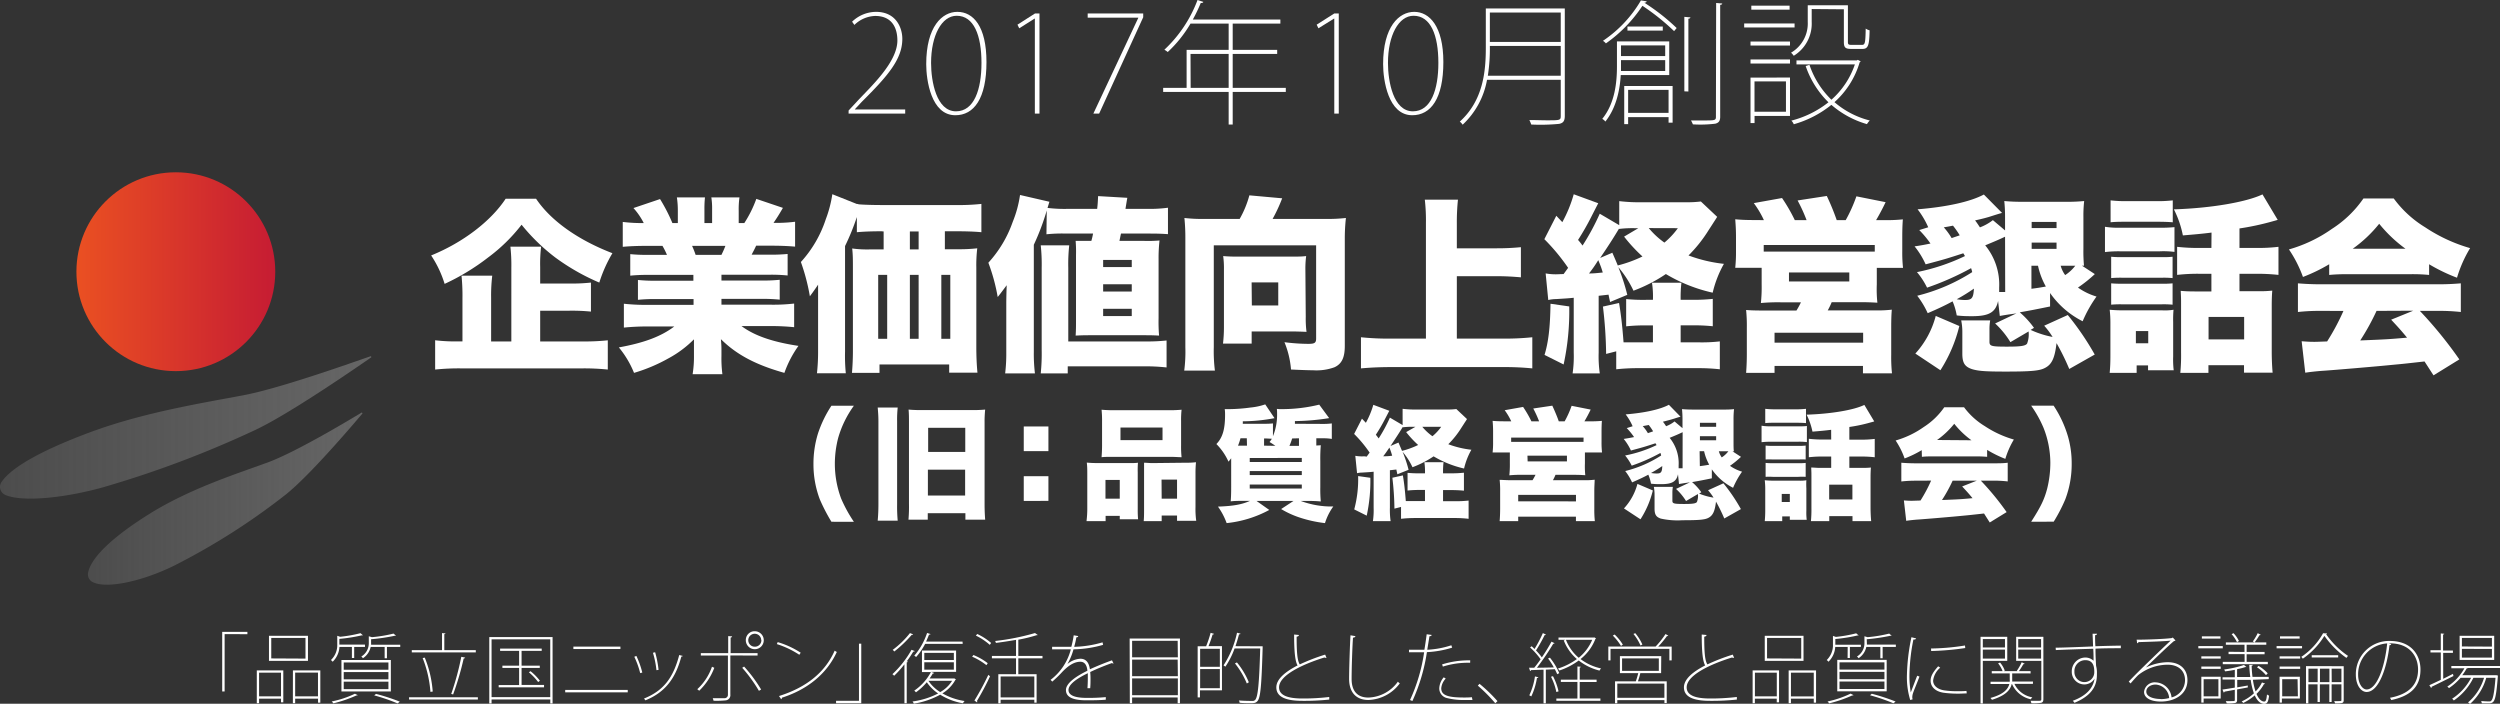
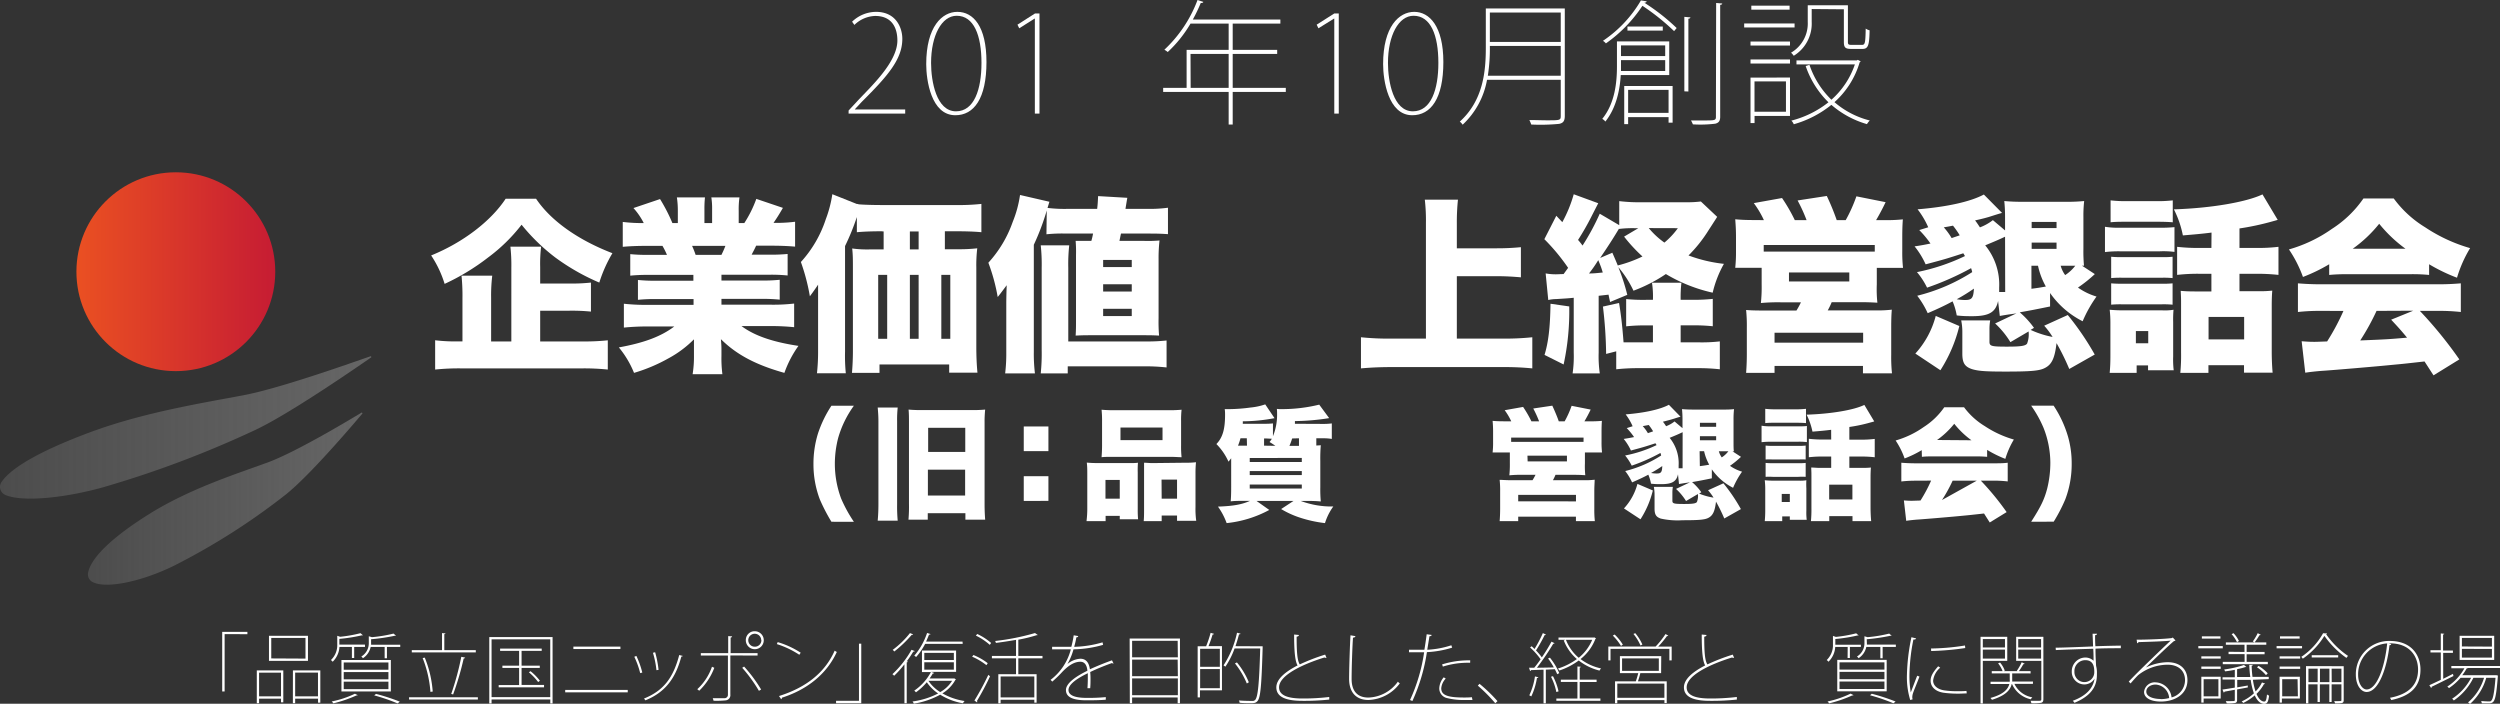
<svg xmlns="http://www.w3.org/2000/svg" xmlns:xlink="http://www.w3.org/1999/xlink" id="レイヤー_1" data-name="レイヤー 1" viewBox="0 0 556.48 156.64">
  <rect x="0" y="0" width="556.48" height="156.64" fill="#333333" stroke="none" />
  <defs>
    <style>.cls-1{fill:url(#名称未設定グラデーション_8);}.cls-2{fill:url(#名称未設定グラデーション_8-2);}.cls-3{fill:url(#名称未設定グラデーション_44);}.cls-4{fill:#fff;}</style>
    <linearGradient id="名称未設定グラデーション_8" y1="95.13" x2="82.66" y2="95.13" gradientUnits="userSpaceOnUse">
      <stop offset="0" stop-color="#666" stop-opacity="0.5" />
      <stop offset="1" stop-color="#666" />
    </linearGradient>
    <linearGradient id="名称未設定グラデーション_8-2" x1="19.54" y1="110.98" x2="80.69" y2="110.98" xlink:href="#名称未設定グラデーション_8" />
    <linearGradient id="名称未設定グラデーション_44" x1="17.01" y1="60.48" x2="61.27" y2="60.48" gradientUnits="userSpaceOnUse">
      <stop offset="0" stop-color="#ea5022" />
      <stop offset="1" stop-color="#c61c33" />
    </linearGradient>
  </defs>
  <title>panel_logo</title>
  <path class="cls-1" d="M82.58,79.28c-.25,0-19.12,6.92-28.2,8.66s-22.33,3.79-34.6,8.38c-9,3.36-17,7.29-19.46,11a1.93,1.93,0,0,0,.81,2.82c3.65,1.67,13.13.75,21.77-1.66a231.81,231.81,0,0,0,34-12.81c8.35-3.94,25.52-16,25.76-16.14" />
  <path class="cls-2" d="M80.56,91.81c-.19.06-14,8.59-21.11,11.18S42,108.88,33,114.55c-6.75,4.24-12.53,9-13.38,12.85a1.94,1.94,0,0,0,.9,2.11c3.1,1.7,11.21-.16,18.12-3.54A149.2,149.2,0,0,0,63.46,110.2c5.92-4.64,17.06-18,17.23-18.17" />
  <circle class="cls-3" cx="39.14" cy="60.48" r="22.13" />
  <path class="cls-4" d="M119.32,44.23c3.26,4.87,9.3,9.17,17,12.13a30.49,30.49,0,0,0-2.92,6.54,48.64,48.64,0,0,1-9.79-5.58,43.19,43.19,0,0,1-7.51-7.3,37.82,37.82,0,0,1-7.46,7.3,49.81,49.81,0,0,1-9.67,5.87,24.05,24.05,0,0,0-3-6.33c7.09-2.88,13.3-7.63,16.59-12.63ZM120.24,76h9.26a48.79,48.79,0,0,0,5.79-.25v6.51A51.34,51.34,0,0,0,129.5,82H102.78a51.7,51.7,0,0,0-5.92.26V75.74a37.27,37.27,0,0,0,5.25.25h.83V66.36a43.76,43.76,0,0,0-.21-5h6.84a37.1,37.1,0,0,0-.25,4.92V76h4.5V59.65a37.41,37.41,0,0,0-.21-4.75h6.84a31.82,31.82,0,0,0-.21,4.54v3.67h6.42a39.66,39.66,0,0,0,4.88-.21v6.46a42.72,42.72,0,0,0-4.79-.2h-6.51Z" />
  <path class="cls-4" d="M144.29,61.19a35.84,35.84,0,0,0-4,.17V56.57a36.33,36.33,0,0,0,4,.16h4.17a17,17,0,0,0-1-2h-3.67c-2,0-3.75.08-5.17.21V49.4a34.29,34.29,0,0,0,4.67.25A14.93,14.93,0,0,0,141,46.31l5.92-2a38.06,38.06,0,0,1,2.75,5.34h1.21V46.94a19.78,19.78,0,0,0-.21-3h6.25a23.73,23.73,0,0,0-.12,2.71v3h1.71v-3a16,16,0,0,0-.17-2.71h6.26a18.61,18.61,0,0,0-.17,3v2.71h1.25a26.07,26.07,0,0,0,2.67-5.38l5.92,2c-.84,1.46-1.34,2.25-2.09,3.34a34.3,34.3,0,0,0,4.8-.25v5.54c-1.42-.13-3.21-.21-5.21-.21h-3.46c-.5,1.09-.63,1.25-1,2h3.92a38.16,38.16,0,0,0,4.09-.16v4.79a36.8,36.8,0,0,0-4.09-.17H160.59v1.3h8.88a39.41,39.41,0,0,0,4.09-.17v4.42a36.35,36.35,0,0,0-4.09-.17h-8.88v1.29h10.84a40.93,40.93,0,0,0,5.34-.25v5.26a51,51,0,0,0-5.3-.25h-6.42c2.84,2.12,6.88,3.54,12.68,4.41A24,24,0,0,0,174.6,83c-6.25-1.75-10.59-4-14.13-7.5.08,1.13.12,1.33.12,2.38v1.33a27.43,27.43,0,0,0,.21,4.09h-6.63a24.14,24.14,0,0,0,.3-4.13V77.87c0-1,0-1.17,0-2.34a24,24,0,0,1-5.63,4.21A37,37,0,0,1,141.13,83a21.37,21.37,0,0,0-3.38-5.67c5.54-1,9.38-2.41,12.34-4.66h-5.84a51.08,51.08,0,0,0-5.38.25V67.61a45.56,45.56,0,0,0,5.34.25h10.17V66.57H146a35,35,0,0,0-4,.17V62.32a36.88,36.88,0,0,0,4,.17h8.34v-1.3Zm16.3-4.46c.42-.87.55-1.16.88-2h-7.42a19.16,19.16,0,0,1,.79,2Z" />
  <path class="cls-4" d="M196.23,51.48c-2.25,0-4.17.08-5.5.21V48.31a51.92,51.92,0,0,1-2.63,6.46V78.28a39.66,39.66,0,0,0,.17,4.8h-6.42a43.91,43.91,0,0,0,.25-4.75V67.45c0-.25,0-1.63,0-4.09-.46.71-1.29,1.88-1.83,2.59a44.87,44.87,0,0,0-2-7.63,26.2,26.2,0,0,0,5.54-9.51,26.62,26.62,0,0,0,1.46-5.58l5.42,2.16a1.38,1.38,0,0,1,.46.09c.79.08,3,.16,5,.16H212.7a47.12,47.12,0,0,0,5.75-.25v6.3c-1.25-.13-3.25-.21-5.5-.21h-2.63v4h3.21a34.29,34.29,0,0,0,4-.21,31.8,31.8,0,0,0-.21,4.26V77.12c0,2.33.09,4.12.25,5.83h-6.29V81.12H195.77V83h-6.13c.13-1.46.21-3.25.21-4.75V59.57c0-1.63,0-2.88-.16-4.26a24.55,24.55,0,0,0,3.87.21h3.13v-4Zm-.75,9.71V75.41h2V61.19Zm9-5.67v-4h-1.95v4Zm0,19.89V61.19h-1.95V75.41Zm7.05,0V61.19h-2V75.41Z" />
  <path class="cls-4" d="M233,46.85a52.87,52.87,0,0,1-2.88,7.63V78.33a36.25,36.25,0,0,0,.25,4.79h-6.63a37.19,37.19,0,0,0,.25-4.75V67.7c0-.25,0-1.67.09-4.21-1.05,1.41-1.71,2.29-2,2.62A41.54,41.54,0,0,0,220,58.48a26.28,26.28,0,0,0,5.42-9.08,25.32,25.32,0,0,0,1.63-6l6.54,1.51-.42,1.37a30.84,30.84,0,0,0,4.59.21h6.46c.13-1.13.13-1.38.21-2.84l6.5.38c-.12.67-.12.67-.41,2.46h4.66a31.2,31.2,0,0,0,4.8-.25v5.88c-1.25-.09-2.42-.13-3.92-.13h-6.54c-.17.79-.17.84-.34,1.63h5.46a31,31,0,0,0,3.46-.09,34,34,0,0,0-.21,4.13V70.82A37.18,37.18,0,0,0,258,74.7c-1.54-.08-2.29-.08-3.42-.08H242.76c-1.12,0-1.66,0-3.33.08.08-1.33.08-2,.08-3.21V56.77a29.88,29.88,0,0,0-.08-3.16c.79,0,1.33,0,3.25,0h.25a16.27,16.27,0,0,0,.38-1.63h-6.38a34.22,34.22,0,0,0-4,.17Zm-1.34,36.27a42.62,42.62,0,0,0,.21-5.25V59.61a39.24,39.24,0,0,0-.21-5H238a38.8,38.8,0,0,0-.21,5V76h17a40.05,40.05,0,0,0,4.88-.21v6a43.05,43.05,0,0,0-5-.25h-17v1.58Zm13.89-23.68h6.37V57.86h-6.37Zm0,5.46h6.37V63.28h-6.37Zm0,5.46h6.37V68.74h-6.37Z" />
-   <path class="cls-4" d="M275.94,48.73a22.11,22.11,0,0,0,2.16-5.25l7.3.66a34.82,34.82,0,0,1-2.13,4.59H295a35.57,35.57,0,0,0,4.59-.21,41.84,41.84,0,0,0-.25,4.54V77c0,2.59-.67,4-2.3,4.75a11.73,11.73,0,0,1-4.75.67c-.88,0-3.21-.08-4.92-.17a20.17,20.17,0,0,0-1.46-6.08,43.13,43.13,0,0,0,5.3.37c1.41,0,1.75-.21,1.75-1.21V54.61H270.18V77.28a34.34,34.34,0,0,0,.25,5.22H263.6a33.06,33.06,0,0,0,.25-5.22V53.11a43.78,43.78,0,0,0-.21-4.59,34.38,34.38,0,0,0,4.54.21Zm14.71,21.76a23,23,0,0,0,.17,3.38c-1.13-.05-2.29-.09-3.21-.09h-9v2.71h-6.38a32.42,32.42,0,0,0,.21-3.54V60a19.77,19.77,0,0,0-.17-3c1,.08,1.75.12,3,.12h12.3c1.33,0,2.17,0,3.17-.12a21.83,21.83,0,0,0-.17,3.12Zm-12-2.5h5.88V62.86H278.6Z" />
  <path class="cls-4" d="M324.28,75.37h10.3a58.47,58.47,0,0,0,6.5-.3V82a62,62,0,0,0-6.38-.29H309.56c-2.12,0-4.46.09-6.62.29V75.07a59.08,59.08,0,0,0,6.62.3h7.84V49.69a40.71,40.71,0,0,0-.25-5.25h7.38a48.39,48.39,0,0,0-.25,5.25v5.58h8.92c1.92,0,3.54-.08,5.34-.25v6.71c-1.84-.16-3.46-.25-5.34-.25h-8.92Z" />
  <path class="cls-4" d="M348.05,61l1-1.38a44.41,44.41,0,0,0-5.29-6.38l2.66-5.21,1.34,1.42a29.38,29.38,0,0,0,2.54-6.21l5.46,2c-.33.63-.33.63-1.5,2.92a57,57,0,0,1-3,5.25,14.27,14.27,0,0,1,1,1.25,52.18,52.18,0,0,0,3.83-7.09l4.34,2.55V44.77a37.27,37.27,0,0,0,5.08.25h9.76a24.32,24.32,0,0,0,3.33-.17l3.63,3.42c-.42.67-.42.67-.75,1.17-.13.21-.5.79-1.13,1.75a30.82,30.82,0,0,1-4.5,5.67,32.35,32.35,0,0,0,7.88,1.87,24.38,24.38,0,0,0-2.5,6.42A35.25,35.25,0,0,1,370.81,61a33.83,33.83,0,0,1-7.21,3.71,23.52,23.52,0,0,0-3.38-5.25,45.06,45.06,0,0,1,2,6.17l-3.83,1.59c-.17-.84-.21-.92-.34-1.63l-2.2.25V78.49a26.82,26.82,0,0,0,.25,4.63h-6.05a26.54,26.54,0,0,0,.25-4.63V66.28c-1.17.12-1.17.12-3.92.29a8.26,8.26,0,0,0-1.75.21l-.58-5.92a12.52,12.52,0,0,0,3.08.17Zm1.25,7.21a56.11,56.11,0,0,1-1.25,12.92L343.8,79c.87-2.88,1.25-6.09,1.33-11.39Zm4.38-7.34c1.16,0,1.75-.08,3.08-.21-.29-1-.46-1.46-1-2.75C355,59.15,354.38,60,353.68,60.9Zm6.71-10c-.92,1.55-2,3.3-4.21,6.55l2.71-1.17c.66,1.5.87,2,1.21,2.84a28.86,28.86,0,0,0,5.5-2,35.4,35.4,0,0,1-4.09-4.42l3.17-1.88h-.87a24.55,24.55,0,0,0-3.42.17Zm7.54,21.56h-1.54a38.47,38.47,0,0,0-4.42.21V66.57a38.11,38.11,0,0,0,4.42.17h1.54a20.43,20.43,0,0,0-.21-3.8h6.55a28.16,28.16,0,0,0-.17,3.8H377a41.47,41.47,0,0,0,4.25-.21v6.09c-1.29-.13-2.75-.21-4.29-.21H374.1V76.2h3.84a35.91,35.91,0,0,0,4.88-.21V82.2a42.28,42.28,0,0,0-5-.25H364.76a44.48,44.48,0,0,0-5,.25v-4l-2.25.58a94.77,94.77,0,0,0-.71-10.54l3.59-.8c.46,2.8.71,5,1,8.76.79,0,1.21,0,2.37,0h4.17ZM367,50.77A18.18,18.18,0,0,0,370.48,54a17.12,17.12,0,0,0,3-3.21Z" />
  <path class="cls-4" d="M392.63,49a21.19,21.19,0,0,0-2.25-3.79l6.29-1.13A38.37,38.37,0,0,1,399.51,49h2.62a35.65,35.65,0,0,0-2-4.38l6.5-1A52.94,52.94,0,0,1,408.84,49h2a33.36,33.36,0,0,0,2.38-5.3l6.5,1.3c-.5,1.08-1.37,2.75-2.12,4h1.67a36.57,36.57,0,0,0,4.29-.17c-.08,1-.13,2.21-.13,4V56a30.44,30.44,0,0,0,.17,3.63h-5.84v3.67a27.62,27.62,0,0,0,.13,4.08c-1.38-.08-2.29-.12-4.34-.12h-5.83a15.61,15.61,0,0,1-.88,1.83h10.42a28.11,28.11,0,0,0,3.84-.16c-.08,1-.13,2-.13,4.08v5.92a35.13,35.13,0,0,0,.17,4.17h-6.46V81.45H395V83h-6.33c.12-1.55.16-2.92.16-4.21V73a34.76,34.76,0,0,0-.16-4c.91.08,2,.12,3.83.12h7.38a18.88,18.88,0,0,0,1-1.83H396.3a41.44,41.44,0,0,0-4.34.16,33.28,33.28,0,0,0,.17-4.12V59.61h-5.88a32.31,32.31,0,0,0,.17-3.54V52.9c0-1.55-.05-2.55-.17-4.09,1.42.13,2.58.17,4.29.17Zm24.68,5.54H392.59V56c.66,0,1.08,0,1.62,0h21.55c.55,0,.92,0,1.55,0ZM395,76.28h19.72V74.07H395Zm3.21-13.63h13.43v-2H398.21Z" />
  <path class="cls-4" d="M445.64,47.39c-.88.25-.88.25-2.21.67-1,.34-2.13.63-3.79,1,.45.59.58.8,1.08,1.55A11,11,0,0,0,443.6,49l2.71,2.29v-3a35,35,0,0,0-.17-3.54c1.46.13,2.54.17,4.21.17H460a38,38,0,0,0,3.92-.17,29.39,29.39,0,0,0-.17,3.59v7a34.43,34.43,0,0,0,.13,3.79l-.46,0,2.87,1.88a30.13,30.13,0,0,1-3.75,3,13.93,13.93,0,0,0,4.13,2,28.37,28.37,0,0,0-3.09,5.5,19.56,19.56,0,0,1-7.25-6.29v3c-3.71.75-3.92.8-6.75,1.3a19.53,19.53,0,0,1,3.17,3.46l-.75.45A20.65,20.65,0,0,0,456.89,75a17.24,17.24,0,0,0-1.87-2.5l5.25-2.38a61.9,61.9,0,0,1,6,8.8l-5.67,3.21a52.43,52.43,0,0,0-2.83-5.75c-.38,3.21-1,4.71-2.54,5.5-1.21.67-3.17.83-8.88.83-4.38,0-6-.12-7.38-.54-1.63-.54-2.17-1.38-2.17-3.46V74.12a13.2,13.2,0,0,0-.25-2.8H443a11,11,0,0,0-.16,2v2.76c0,1,.5,1.08,4,1.08,3,0,4-.17,4.37-.67a5.8,5.8,0,0,0,.34-2.71l-4.05,2.38A19.44,19.44,0,0,0,444.1,72l4.75-2.25c-.79.13-1.5.21-2,.29s-1.09.17-1.71.29L444.76,67c-.54,2.5-2,3.38-5.75,3.38-1,0-2.13,0-3.46-.17a13.57,13.57,0,0,0-.92-3.13c-1.71.92-3.12,1.59-5.54,2.63a19.47,19.47,0,0,0-2.33-3.88A40.79,40.79,0,0,0,439,60.57a7.26,7.26,0,0,0-.25-.88,62.29,62.29,0,0,1-9.8,4.34,16.62,16.62,0,0,0-2.25-3.46A44.94,44.94,0,0,0,437.38,57a6,6,0,0,0-.37-.62c-3.75,1.21-3.84,1.25-8.38,2.46a18,18,0,0,0-2.46-4c1.71-.25,2.29-.38,3.54-.63a22.85,22.85,0,0,0-2.5-3l2-.62a18.86,18.86,0,0,0-2.37-4c6.63-.54,11.8-1.71,14.75-3.29ZM426.34,78.7a19.85,19.85,0,0,0,4.54-8.38l5.25,2.25a32.51,32.51,0,0,1-4.21,9.84Zm8.38-28.47c-1.3.25-1.3.25-2.05.37A14.83,14.83,0,0,1,434.42,53c.8-.29.88-.29,1.8-.62A19.85,19.85,0,0,0,434.72,50.23Zm.83,16.38a11.66,11.66,0,0,0,1.83.17c1.55,0,1.88-.42,2-2.54A39.05,39.05,0,0,1,435.55,66.61Zm10.76-13.92c-1.67.79-2.51,1.12-4.42,1.92A13.74,13.74,0,0,1,445,64c0,.37,0,.54,0,1,.75,0,.84,0,1.34,0Zm5.87,11.59c1.59-.21,1.8-.25,3.21-.5a16.7,16.7,0,0,1-1.75-4.63h-1.46Zm5.59-13.51V49.4h-5.54v1.37Zm-5.54,4.63h5.54V54h-5.54Zm6.46,3.75a6.32,6.32,0,0,0,1,2.08,8.85,8.85,0,0,0,2.25-2.08h-3.25Z" />
  <path class="cls-4" d="M468.55,50.48a18.6,18.6,0,0,0,3.38.21h8.71a30.28,30.28,0,0,0,3.38-.13v5.51a19.73,19.73,0,0,0-3.29-.13h-8.8a25.21,25.21,0,0,0-3.38.17ZM475.6,83h-6c.12-1.3.16-2.38.16-3.92v-7a26,26,0,0,0-.16-3.13c1,.08,1.71.13,3.08.13h8.59a12,12,0,0,0,2.54-.13,24.55,24.55,0,0,0-.08,2.75v7.63a20.43,20.43,0,0,0,.12,3.09h-5.71V81.33H475.6Zm-5.8-38.4a28.53,28.53,0,0,0,3.8.17h6.25a28.27,28.27,0,0,0,3.79-.17v4.88c-1-.08-2-.12-3.79-.12H473.6c-1.67,0-2.67,0-3.8.12Zm.13,12.55a20.56,20.56,0,0,0,2.5.08h8.8a17.48,17.48,0,0,0,2.37-.08v4.75a20,20,0,0,0-2.37-.08h-8.8a22.09,22.09,0,0,0-2.5.08Zm0,5.92a22.46,22.46,0,0,0,2.5.08h8.75a18.6,18.6,0,0,0,2.42-.08v4.75a20.2,20.2,0,0,0-2.5-.08h-8.75a20.85,20.85,0,0,0-2.42.08Zm5.5,13.34h2.75V73.7h-2.75Zm16.84-24.64c-2.33.29-3.42.38-6.38.63a22.21,22.21,0,0,0-2-5.8c8.09-.25,16.05-1.58,19.72-3.33L507,48.94c-.38.12-.38.12-1.29.37a58.53,58.53,0,0,1-7.22,1.54v4.34h3.76a39,39,0,0,0,4.92-.25v6.25a43.9,43.9,0,0,0-4.88-.25h-3.8v3.88h4.3a25.36,25.36,0,0,0,3-.13c-.08.92-.12,2-.12,3.51v10c0,1.75.08,3.5.2,4.76h-6.37V81.29h-7.92V83h-6.26a40.34,40.34,0,0,0,.17-4.51V67.74c0-1.21,0-1.42-.08-3,1,.09,1.79.13,3.08.13h3.75V60.94h-2.79a40.5,40.5,0,0,0-4.84.25V54.94a41.13,41.13,0,0,0,4.88.25h2.75Zm-.66,23.77h7.92v-5h-7.92Z" />
  <path class="cls-4" d="M518.46,58.82a37.66,37.66,0,0,1-5.84,2.83,27.52,27.52,0,0,0-3.12-6.13,31.57,31.57,0,0,0,9.58-4.58,24.59,24.59,0,0,0,7-6.76h6.75a24.43,24.43,0,0,0,7,6.42,35.74,35.74,0,0,0,10,4.63,27.84,27.84,0,0,0-2.92,6.59,38.7,38.7,0,0,1-6.21-3v2.38a37.26,37.26,0,0,0-4-.17H522.38c-1.38,0-2.71.05-3.92.17ZM516.58,69.2a42.75,42.75,0,0,0-5.08.25V63.07c1.46.12,3.17.21,5.08.21h26.18c2,0,3.55-.09,5-.21v6.38a42.09,42.09,0,0,0-5-.25h-4.12A92,92,0,0,1,547.43,80l-5.75,3.55-2-3.09c-4.84.54-4.84.54-7.13.75-2.75.29-14,1.25-15.76,1.34-1.46.12-2.62.25-3.66.41l-.8-7c1.09.08,1.84.13,2.75.13.46,0,.46,0,2.92-.09a50.21,50.21,0,0,0,3.63-6.79Zm18.85-13.84a30.88,30.88,0,0,1-5.84-5.55,29,29,0,0,1-5.88,5.55ZM529,69.2a51.8,51.8,0,0,1-3.63,6.58c6.08-.25,6.08-.25,10.42-.62-1.17-1.42-1.75-2.09-3.54-4l4.92-2Z" />
  <path class="cls-4" d="M185.07,116.14a40.1,40.1,0,0,1-2.59-5,22,22,0,0,1-1.41-7.8,22.82,22.82,0,0,1,1-6.83,26.12,26.12,0,0,1,3-6.2h5a22.93,22.93,0,0,0-3.51,7.21,23.17,23.17,0,0,0-.73,5.71,22.24,22.24,0,0,0,1.39,7.72,31.07,31.07,0,0,0,2.85,5.2Z" />
  <path class="cls-4" d="M199.82,90.71a25.75,25.75,0,0,0-.13,3.07v18.47a35.18,35.18,0,0,0,.13,3.64h-4.45c.1-1.11.16-2.23.16-3.75V93.84c0-1.17-.06-2-.16-3.13Zm2.51,3.59c0-1.22,0-2.28-.09-3.13a30.52,30.52,0,0,0,3.16.11h10.71a29.57,29.57,0,0,0,3.18-.11,25.83,25.83,0,0,0-.13,2.91v18.17c0,1.25.05,2.36.13,3.42h-4.4v-1.44h-8.38v1.44h-4.29a33.48,33.48,0,0,0,.11-3.56Zm4.21,16h8.29v-5.76h-8.29Zm.06-9.71h8.26V95.23H206.6Z" />
  <path class="cls-4" d="M233.37,100.42h-5.49V94.93h5.49Zm-5.49,11.09V106h5.49v5.49Z" />
  <path class="cls-4" d="M241.85,116a22.18,22.18,0,0,0,.17-3.1v-7.4c0-.92,0-1.71-.11-2.53.87.08,1.6.11,2.77.11h6.75c.73,0,1.3,0,1.87-.08a21.34,21.34,0,0,0-.05,2.17v8.19a22.21,22.21,0,0,0,.08,2.23h-4.08v-.76H246.1V116Zm3.46-22.3a23.22,23.22,0,0,0-.11-2.5,30,30,0,0,0,3.1.11h11.58a29.55,29.55,0,0,0,3.13-.11,21,21,0,0,0-.11,2.5v5.44a22.58,22.58,0,0,0,.11,2.63c-.76,0-1.28-.08-2.77-.08h-12.3c-1.46,0-2,0-2.74.08.05-.68.11-1.57.11-2.63Zm3.94,13.13h-3.18V111h3.18Zm.16-11.66v2.8h9.36v-2.8ZM263.69,103a19.66,19.66,0,0,0,2.53-.11,23.42,23.42,0,0,0-.11,2.56v7.39a18.72,18.72,0,0,0,.16,3.08H262v-1.17h-3.42V116h-4c.06-.66.08-1.28.08-2.23v-8.65c0-1.25,0-1.5,0-2.12.57,0,1.11.08,1.88.08Zm-5.11,8H262v-4.24h-3.45Z" />
  <path class="cls-4" d="M294.45,94.36a14.54,14.54,0,0,0,2-.11V97.7a10.82,10.82,0,0,0-1.93-.14H293v1.61l1-.06a33.92,33.92,0,0,0-.11,3.48v5.88a27.82,27.82,0,0,0,.11,3.15,27.16,27.16,0,0,0-2.91-.11h-1.55a19.57,19.57,0,0,0,7.24,1.23,12.73,12.73,0,0,0-1.85,3.7A28.24,28.24,0,0,1,289,115.1a20.45,20.45,0,0,1-3.83-1.79l2.75-1.8h-8.22l2.83,2a25.32,25.32,0,0,1-9.49,2.93,15,15,0,0,0-1.93-3.67c3.43-.13,5.3-.46,7.13-1.28h-1.36c-1.25,0-2.1,0-2.94.11.08-.89.11-1.77.11-3.32V102c-.16.22-.3.41-.6.76a13.31,13.31,0,0,0-2.69-3.92c1.39-1.44,1.93-3.29,1.93-6.52,0-.25,0-.84-.08-1.25.35,0,.76,0,1,0a37.72,37.72,0,0,0,4.76-.36,14,14,0,0,0,3.26-.7l2.07,3.07a39,39,0,0,1-7.07.7,2.87,2.87,0,0,1,0,.55h4.9a17.41,17.41,0,0,0,1.82-.08V97.1a12.64,12.64,0,0,0,.92-4.95c0-.38,0-.65-.05-1.14a5.34,5.34,0,0,0,.92.06,35.14,35.14,0,0,0,8.51-1l2.21,3a50.91,50.91,0,0,1-7.62.66c0,.3,0,.41,0,.6Zm-16.92,3.2h-1.41a12.63,12.63,0,0,1-.55,1.64h2Zm.65,5.28h11.59v-.9H278.18Zm0,2.91h11.59v-.9H278.18Zm0,3h11.59v-.89H278.18Zm5.71-9.51c-.46-.33-.68-.47-1.3-.85a6.9,6.9,0,0,0,.52-.73c-.33,0-1-.06-1.44-.06h-.3V99.2Zm3.73-1.64a13.36,13.36,0,0,1-.6,1.64h2.12V97.56Z" />
-   <path class="cls-4" d="M304.22,101.64c.35-.49.43-.6.65-.89a28.19,28.19,0,0,0-3.45-4.16l1.74-3.4.87.92a19.38,19.38,0,0,0,1.66-4l3.56,1.33c-.22.41-.22.41-1,1.91a36.45,36.45,0,0,1-2,3.42c.27.33.27.33.63.82a34,34,0,0,0,2.5-4.63l2.83,1.66V91a24.58,24.58,0,0,0,3.31.16H322a16.59,16.59,0,0,0,2.17-.11l2.37,2.23c-.27.44-.27.44-.49.76-.08.14-.33.52-.74,1.15a20,20,0,0,1-2.93,3.69,21.14,21.14,0,0,0,5.14,1.23,15.55,15.55,0,0,0-1.63,4.18,23.28,23.28,0,0,1-6.78-2.71,22.33,22.33,0,0,1-4.7,2.42,15,15,0,0,0-2.2-3.43,29.59,29.59,0,0,1,1.33,4l-2.5,1c-.11-.55-.14-.6-.22-1.06l-1.44.16V113a18.21,18.21,0,0,0,.16,3h-3.94a16.9,16.9,0,0,0,.16-3v-8c-.76.08-.76.08-2.55.19a5.17,5.17,0,0,0-1.14.14l-.39-3.87a8.35,8.35,0,0,0,2,.11Zm.81,4.71a36.42,36.42,0,0,1-.81,8.43l-2.78-1.39a25.78,25.78,0,0,0,.87-7.42Zm2.86-4.79c.76,0,1.14,0,2-.13-.19-.63-.3-1-.62-1.8C308.73,100.42,308.35,101,307.89,101.56ZM312.27,95c-.6,1-1.34,2.15-2.75,4.27l1.77-.76c.43,1,.57,1.33.79,1.85a18.84,18.84,0,0,0,3.59-1.31A22.7,22.7,0,0,1,313,96.18L315.07,95h-.57a16.79,16.79,0,0,0-2.23.11Zm4.92,14.06h-1a25.34,25.34,0,0,0-2.88.13v-3.94a26.06,26.06,0,0,0,2.88.11h1a13.34,13.34,0,0,0-.14-2.48h4.27a19.18,19.18,0,0,0-.11,2.48h1.88a26.37,26.37,0,0,0,2.77-.14v4c-.84-.08-1.79-.13-2.8-.13h-1.85v2.47h2.5a23.47,23.47,0,0,0,3.19-.14v4.06a26.28,26.28,0,0,0-3.24-.17h-8.54a27.59,27.59,0,0,0-3.26.17v-2.64l-1.47.38a63.5,63.5,0,0,0-.46-6.88l2.34-.52c.3,1.82.46,3.27.65,5.71.52,0,.79,0,1.55,0h2.72ZM316.59,95a11.74,11.74,0,0,0,2.26,2.1A10.85,10.85,0,0,0,320.8,95Z" />
  <path class="cls-4" d="M336.39,93.78a13.55,13.55,0,0,0-1.46-2.47l4.1-.73a25.62,25.62,0,0,1,1.85,3.2h1.71a24.08,24.08,0,0,0-1.3-2.85l4.24-.63c.54,1.15,1.14,2.59,1.44,3.48h1.31a21.69,21.69,0,0,0,1.55-3.45l4.24.84c-.33.71-.9,1.8-1.39,2.61h1.09a25.51,25.51,0,0,0,2.8-.1c-.05.62-.08,1.44-.08,2.58v2.09a19.62,19.62,0,0,0,.11,2.37h-3.81v2.39a19.27,19.27,0,0,0,.08,2.67c-.9-.06-1.49-.09-2.83-.09h-3.8a10.37,10.37,0,0,1-.57,1.2h6.79a17.59,17.59,0,0,0,2.5-.11c0,.63-.08,1.31-.08,2.67v3.86A22.54,22.54,0,0,0,355,116h-4.21V115H337.94v1h-4.13c.08-1,.11-1.9.11-2.75v-3.8a22.11,22.11,0,0,0-.11-2.64c.6,0,1.31.08,2.5.08h4.82c.32-.52.4-.68.67-1.2h-3a26.22,26.22,0,0,0-2.83.11,22.84,22.84,0,0,0,.11-2.69v-2.39h-3.84a18.54,18.54,0,0,0,.11-2.31V96.34a26.17,26.17,0,0,0-.11-2.66c.93.08,1.69.1,2.8.1Zm16.1,3.62H336.37v.95c.43,0,.7,0,1.06,0h14.05c.36,0,.6,0,1,0Zm-14.55,14.2H350.8v-1.45H337.94Zm2.1-8.9h8.75v-1.27H340Z" />
  <path class="cls-4" d="M374.07,92.75c-.57.16-.57.16-1.44.44-.65.21-1.39.4-2.48.68a10.55,10.55,0,0,1,.71,1,6.89,6.89,0,0,0,1.88-1.06l1.77,1.5V93.38a22.19,22.19,0,0,0-.11-2.31c1,.08,1.65.1,2.74.1h6.28c1,0,1.61,0,2.56-.1a20.12,20.12,0,0,0-.11,2.33V98c0,1.28,0,2,.08,2.47l-.3,0,1.88,1.22a20.72,20.72,0,0,1-2.45,2,9.22,9.22,0,0,0,2.69,1.3,18.83,18.83,0,0,0-2,3.59,12.78,12.78,0,0,1-4.73-4.11v2c-2.42.49-2.56.52-4.4.84a12.43,12.43,0,0,1,2.06,2.26l-.49.3a14.12,14.12,0,0,0,3.21.9,11.39,11.39,0,0,0-1.22-1.64l3.42-1.55a39.34,39.34,0,0,1,3.89,5.74l-3.7,2.09a35.64,35.64,0,0,0-1.84-3.75c-.25,2.1-.68,3.07-1.66,3.59-.79.44-2.07.55-5.79.55a17.16,17.16,0,0,1-4.82-.36c-1.06-.35-1.41-.9-1.41-2.25v-3a9.31,9.31,0,0,0-.16-1.82h4.24a7,7,0,0,0-.11,1.3v1.8c0,.62.32.71,2.61.71,1.93,0,2.61-.11,2.85-.44a3.69,3.69,0,0,0,.22-1.77l-2.64,1.55a12.85,12.85,0,0,0-2.23-2.69l3.1-1.47-1.33.19c-.27.06-.71.11-1.11.19l-.22-2.17c-.35,1.63-1.33,2.2-3.75,2.2-.63,0-1.39,0-2.26-.11a9,9,0,0,0-.6-2c-1.11.6-2,1-3.61,1.72a12.35,12.35,0,0,0-1.53-2.53,26.5,26.5,0,0,0,8-3.46,4.47,4.47,0,0,0-.16-.57,40.19,40.19,0,0,1-6.39,2.83,11.87,11.87,0,0,0-1.47-2.26,28.92,28.92,0,0,0,7-2.31c-.11-.19-.14-.24-.25-.41-2.45.79-2.5.82-5.46,1.61a11.84,11.84,0,0,0-1.61-2.58c1.12-.17,1.5-.25,2.31-.41a14.88,14.88,0,0,0-1.63-2l1.31-.41a12.69,12.69,0,0,0-1.55-2.64c4.32-.35,7.69-1.11,9.62-2.14Zm-12.59,20.42a12.89,12.89,0,0,0,3-5.46l3.43,1.46a21.18,21.18,0,0,1-2.75,6.42ZM367,94.6l-1.34.25a9.14,9.14,0,0,1,1.15,1.57c.51-.19.57-.19,1.16-.41A12.57,12.57,0,0,0,367,94.6Zm.54,10.69a8.19,8.19,0,0,0,1.2.11c1,0,1.22-.28,1.27-1.66A27.86,27.86,0,0,1,367.49,105.29Zm7-9.09c-1.09.52-1.64.74-2.89,1.26a8.94,8.94,0,0,1,2,6.14c0,.25,0,.35,0,.63.49,0,.55,0,.88,0Zm3.83,7.56c1-.13,1.17-.16,2.09-.32a10.9,10.9,0,0,1-1.14-3h-1ZM382,95v-.89h-3.61V95Zm-3.61,3H382v-.9h-3.61Zm4.21,2.45a4.14,4.14,0,0,0,.65,1.36,5.68,5.68,0,0,0,1.47-1.36h-2.12Z" />
  <path class="cls-4" d="M392.11,94.76a12.25,12.25,0,0,0,2.21.14H400c1.11,0,1.63,0,2.2-.08v3.59a13.65,13.65,0,0,0-2.15-.08h-5.73a17.58,17.58,0,0,0-2.21.1Zm4.6,21.24h-3.89a25,25,0,0,0,.11-2.56V108.9a16.64,16.64,0,0,0-.11-2,19,19,0,0,0,2,.09h5.6a7.36,7.36,0,0,0,1.66-.09,16.91,16.91,0,0,0,0,1.8v5a13.08,13.08,0,0,0,.08,2H398.4v-.76h-1.69Zm-3.78-25a19.41,19.41,0,0,0,2.47.11h4.08A19.49,19.49,0,0,0,402,91v3.18c-.68-.06-1.33-.08-2.48-.08H395.4c-1.08,0-1.74,0-2.47.08Zm.08,8.18a11.65,11.65,0,0,0,1.63.06h5.74a10,10,0,0,0,1.55-.06v3.1a13.72,13.72,0,0,0-1.55,0h-5.74a15,15,0,0,0-1.63,0Zm0,3.86a12.75,12.75,0,0,0,1.63.06h5.71a10.57,10.57,0,0,0,1.58-.06v3.1a13.69,13.69,0,0,0-1.63,0h-5.71a14.2,14.2,0,0,0-1.58,0Zm3.59,8.7h1.8v-1.79h-1.8Zm11-16.07c-1.53.19-2.23.25-4.16.41a15.05,15.05,0,0,0-1.31-3.78c5.28-.16,10.47-1,12.86-2.17l2.2,3.67c-.24.08-.24.08-.84.24a35.26,35.26,0,0,1-4.7,1v2.83h2.44a25.3,25.3,0,0,0,3.21-.17v4.08a27.3,27.3,0,0,0-3.18-.16h-2.47v2.53h2.8a19,19,0,0,0,2-.08c-.05.59-.08,1.33-.08,2.28v6.55c0,1.15.06,2.29.14,3.1h-4.16v-1.11h-5.17V116h-4.08a27.34,27.34,0,0,0,.11-2.93v-7c0-.79,0-.92-.05-2,.68,0,1.17.08,2,.08h2.45v-2.53h-1.83a25.17,25.17,0,0,0-3.15.16V97.67a26.75,26.75,0,0,0,3.18.17h1.8Zm-.44,15.5h5.17v-3.29h-5.17Z" />
-   <path class="cls-4" d="M427.76,100.2a24,24,0,0,1-3.81,1.85,17.66,17.66,0,0,0-2-4,20.64,20.64,0,0,0,6.26-3,16.09,16.09,0,0,0,4.57-4.4h4.4a16.15,16.15,0,0,0,4.6,4.19,23.29,23.29,0,0,0,6.49,3,18.57,18.57,0,0,0-1.9,4.3,25.25,25.25,0,0,1-4.05-2v1.55a24.22,24.22,0,0,0-2.58-.1h-9.38c-.9,0-1.77,0-2.56.1ZM426.54,107a28,28,0,0,0-3.32.17V103c.95.08,2.07.13,3.32.13h17.07c1.31,0,2.31,0,3.29-.13v4.16a27.41,27.41,0,0,0-3.29-.17h-2.69a60.42,60.42,0,0,1,5.74,7l-3.76,2.31-1.27-2c-3.16.35-3.16.35-4.65.49-1.8.19-9.14.81-10.28.87-.95.08-1.71.16-2.39.27l-.52-4.54c.71.05,1.2.08,1.79.08l1.91-.06a33.48,33.48,0,0,0,2.36-4.43Zm12.29-9A19.56,19.56,0,0,1,435,94.33a18.85,18.85,0,0,1-3.83,3.61Zm-4.19,9a33.44,33.44,0,0,1-2.37,4.3c4-.16,4-.16,6.8-.41-.76-.92-1.14-1.36-2.31-2.61L440,107Z" />
+   <path class="cls-4" d="M427.76,100.2a24,24,0,0,1-3.81,1.85,17.66,17.66,0,0,0-2-4,20.64,20.64,0,0,0,6.26-3,16.09,16.09,0,0,0,4.57-4.4h4.4a16.15,16.15,0,0,0,4.6,4.19,23.29,23.29,0,0,0,6.49,3,18.57,18.57,0,0,0-1.9,4.3,25.25,25.25,0,0,1-4.05-2v1.55a24.22,24.22,0,0,0-2.58-.1h-9.38c-.9,0-1.77,0-2.56.1ZM426.54,107a28,28,0,0,0-3.32.17V103c.95.08,2.07.13,3.32.13h17.07c1.31,0,2.31,0,3.29-.13v4.16a27.41,27.41,0,0,0-3.29-.17h-2.69a60.42,60.42,0,0,1,5.74,7l-3.76,2.31-1.27-2c-3.16.35-3.16.35-4.65.49-1.8.19-9.14.81-10.28.87-.95.08-1.71.16-2.39.27l-.52-4.54c.71.05,1.2.08,1.79.08l1.91-.06a33.48,33.48,0,0,0,2.36-4.43Zm12.29-9A19.56,19.56,0,0,1,435,94.33a18.85,18.85,0,0,1-3.83,3.61Zm-4.19,9a33.44,33.44,0,0,1-2.37,4.3L440,107Z" />
  <path class="cls-4" d="M452.12,116.14c2.23-3.48,2.93-5,3.56-7.35a23.71,23.71,0,0,0,.71-5.81,21.35,21.35,0,0,0-1.53-7.78,25.88,25.88,0,0,0-2.74-4.9h5a25.19,25.19,0,0,1,3.21,6.91,21.55,21.55,0,0,1,.81,6,22.18,22.18,0,0,1-1.41,7.91,36.21,36.21,0,0,1-2.59,5Z" />
  <path class="cls-4" d="M201.49,25.29h-12.6V24.6l1.86-2c2.94-3.18,9-8.67,9-13.59,0-2.64-1.08-5.46-4.95-5.46a6.94,6.94,0,0,0-4.62,2l-.51-.72A7.73,7.73,0,0,1,195,2.64c4.47,0,5.85,3.57,5.85,6,0,4.5-3.15,8.19-9,14L190.3,24.3v.06h11.19Z" />
  <path class="cls-4" d="M206.17,14.28c0-8.37,3.54-11.64,6.93-11.64,3.54,0,6.48,3.21,6.48,11.16,0,8.16-2.79,11.85-6.93,11.85C207.25,25.65,206.17,17.82,206.17,14.28Zm12.3-.27c0-6.18-1.71-10.5-5.52-10.5-3.33,0-5.7,4.38-5.7,10.5,0,4.08,1.17,10.77,5.55,10.77C216.85,24.78,218.47,19.89,218.47,14Z" />
  <path class="cls-4" d="M230.35,25.29V4.14h-.06L226.87,6.3l-.39-.81L230.38,3h1V25.29Z" />
-   <path class="cls-4" d="M242.11,3h12.36v.84l-9.81,21.45h-1.29l10-21.3V3.93H242.11Z" />
  <path class="cls-4" d="M286.21,19.56v.9H274.39v7.26h-.9V20.46H258.91v-.9h5.22V11.1h9.36V5.25H265a27.6,27.6,0,0,1-5.07,6.33,4.69,4.69,0,0,0-.75-.51A29.14,29.14,0,0,0,266.56,0l1.29.42c-.06.21-.3.27-.57.24a34.67,34.67,0,0,1-1.77,3.69H285v.9H274.39V11.1h9.9V12h-9.9v7.56Zm-21.18,0h8.46V12H265Z" />
  <path class="cls-4" d="M297,25.29V4.14h-.06L293.47,6.3l-.39-.81L297,3h1V25.29Z" />
  <path class="cls-4" d="M307.87,14.28c0-8.37,3.54-11.64,6.93-11.64s6.48,3.21,6.48,11.16c0,8.16-2.79,11.85-6.93,11.85C309,25.65,307.87,17.82,307.87,14.28Zm12.3-.27c0-6.18-1.71-10.5-5.52-10.5-3.33,0-5.7,4.38-5.7,10.5,0,4.08,1.17,10.77,5.55,10.77C318.55,24.78,320.17,19.89,320.17,14Z" />
  <path class="cls-4" d="M348.31,1.89V25.8c0,1.14-.36,1.59-1.26,1.77a43.4,43.4,0,0,1-6.21.15,6.25,6.25,0,0,0-.42-1c1.47,0,2.79.06,3.84.06,3,0,3.15,0,3.15-1V17.76H331a17.93,17.93,0,0,1-5.43,10,2.74,2.74,0,0,0-.63-.69c5.22-4.71,5.79-11.22,5.79-16.41V1.89Zm-16.68,8.34a39.51,39.51,0,0,1-.45,6.63h16.23V10.23Zm15.78-7.44H331.63V9.33h15.78Z" />
  <path class="cls-4" d="M371.56,16.71h-10.8c-.18,3.33-1,7.32-3.42,10.35a2.17,2.17,0,0,0-.69-.6c2.85-3.51,3.27-8.19,3.27-11.7V9.21h11.64ZM366.55.3c-.06.18-.21.3-.54.3l0,0a45.65,45.65,0,0,1,7.2,5.64l-.57.69a49.83,49.83,0,0,0-7.05-5.64,31.09,31.09,0,0,1-8.13,8.37,2.38,2.38,0,0,0-.66-.57,27.55,27.55,0,0,0,8.46-9Zm4.11,9.81h-9.84v2.37h9.84Zm-9.84,5.7h9.84V13.38h-9.84Zm.72,11.82V19.14h10.77V27.3h-.9V26.07h-9v1.56Zm.72-21.72h7.86v.9h-7.86ZM371.41,20h-9v5.13h9Zm3.51.33V3.75l1.35.12c0,.15-.15.27-.45.3v16.2ZM382,.66l1.35.12c0,.18-.15.27-.45.3V26c0,1-.39,1.35-1.08,1.53a27,27,0,0,1-5,.15,5.64,5.64,0,0,0-.42-.87c1,0,1.89,0,2.64,0,2.7,0,2.91,0,2.91-.81Z" />
  <path class="cls-4" d="M399.46,5.22v.9H388.24v-.9Zm-9.81,4.92v-.9h8.79v.9Zm0,4v-.9h8.79v.9Zm8.79,3.12v8.55h-7.89v1.59h-.9V17.28Zm-.09-16v.9h-8.52v-.9Zm-.81,16.86h-7v6.75h7Zm5.73-16.11V4.89a8.38,8.38,0,0,1-4,7.53,3.31,3.31,0,0,0-.6-.69,7.52,7.52,0,0,0,3.72-6.84V1.17h8.94V9.33c0,.54.12.66.81.66h2.31c.69,0,.78-.39.84-3.63a2.51,2.51,0,0,0,.87.39c-.06,3.36-.33,4.14-1.59,4.14h-2.46c-1.32,0-1.68-.27-1.68-1.56V2.07Zm10.26,11.31.63.33a.36.36,0,0,1-.21.21,19.18,19.18,0,0,1-5.61,8.88,19.11,19.11,0,0,0,7.86,4.08,4.18,4.18,0,0,0-.63.81,20.9,20.9,0,0,1-7.92-4.29,23.47,23.47,0,0,1-8.37,4.32,2.4,2.4,0,0,0-.54-.81A22.07,22.07,0,0,0,407,22.77a20.57,20.57,0,0,1-5.07-8.07l.84-.27a19.51,19.51,0,0,0,4.89,7.77,18.32,18.32,0,0,0,5.22-7.86h-13v-.9h13.44Z" />
  <path class="cls-4" d="M49.46,153.91V140.65h5.61v.51H50v12.75Z" />
  <path class="cls-4" d="M57.16,156.54v-7.32h5.9v7.12h-.51v-.82H57.67v1Zm5.39-6.81H57.67V155h4.88Zm6-8.2v5.58H59.87v-5.58ZM68,146.6V142H60.38v4.56Zm-2.8,2.62h6.1v7.19h-.51v-.89H65.7v1h-.51ZM65.7,155h5.08v-5.28H65.7Z" />
  <path class="cls-4" d="M78.33,144H75.56a5,5,0,0,1-1.51,3.3,2,2,0,0,0-.39-.38,4.59,4.59,0,0,0,1.41-3.55v-1.85l.64.22a30.48,30.48,0,0,0,4.53-.8l.56.48a.17.17,0,0,1-.12,0,.36.36,0,0,1-.14,0,36,36,0,0,1-5,.79v1.27h5.7V144H78.84v2.47h-.51Zm1.29,10.73c-.06.08-.17.08-.3.08a29,29,0,0,1-5.12,1.75,2.86,2.86,0,0,0-.36-.42A21.9,21.9,0,0,0,79,154.42ZM76,153.91v-7H87v7Zm.51-6.45v1.62h9.95v-1.62Zm0,2.13v1.63h9.95v-1.63Zm0,2.14v1.67h9.95v-1.67Zm6.09-8.6a2.61,2.61,0,0,1,0,.39h6.49V144H86.13v2.53h-.51V144H82.51a4,4,0,0,1-1.73,2.52,1.29,1.29,0,0,0-.36-.38,3.44,3.44,0,0,0,1.67-3v-1.51l.7.2a31.48,31.48,0,0,0,4.81-.8l.56.48a.17.17,0,0,1-.12,0H87.9a43.15,43.15,0,0,1-5.3.78Zm5.91,13.45a40.91,40.91,0,0,0-5.21-1.79l.39-.34a46.68,46.68,0,0,1,5.3,1.73Z" />
  <path class="cls-4" d="M91.05,155.2h15.32v.51H91.05Zm14.86-10.49v.51H91.66v-.51h6.73v-3.79l.77.07c0,.08-.09.15-.26.17v3.55Zm-11.36,1.67a24.55,24.55,0,0,1,1.77,7.56,4.46,4.46,0,0,0-.51.07,25.57,25.57,0,0,0-1.73-7.53Zm9,0a.39.39,0,0,1-.34.2,64.47,64.47,0,0,1-2.35,8l-.42-.12a61.53,61.53,0,0,0,2.24-8.26Z" />
  <path class="cls-4" d="M108.91,141.8H123v14.78h-.51v-.89H109.42v.89h-.51Zm.51,13.38h13.06V142.31H109.42Zm6.68-2.72h5V153H111v-.51h4.55v-3.81h-3.72v-.51h3.72v-3.29h-4.23v-.51h9.26v.51H116.1v3.29h4.05v.51H116.1Zm3.69-.64a13.32,13.32,0,0,0-2.07-2.18l.37-.24a12.21,12.21,0,0,1,2.09,2.13Z" />
  <path class="cls-4" d="M139.73,153.57v.54H125.81v-.54Zm-1.63-9.64v.54H127.63v-.54Z" />
  <path class="cls-4" d="M141.65,146a19.31,19.31,0,0,1,1.32,3.71l-.47.12a19,19,0,0,0-1.31-3.64Zm10.31,0c0,.12-.15.14-.3.14-1.29,4.93-3.67,8-8,9.75-.07-.1-.22-.3-.31-.4,4.35-1.75,6.51-4.61,7.84-9.69Zm-6.13-.82a23,23,0,0,1,.76,3.93l-.47.07a21.15,21.15,0,0,0-.78-3.88Z" />
  <path class="cls-4" d="M159,148.65a13.89,13.89,0,0,1-3.36,5.1l-.43-.34a12.24,12.24,0,0,0,3.27-5Zm3.57-2.75v8.69a1.16,1.16,0,0,1-1.07,1.31,20.32,20.32,0,0,1-2.67.08,3.25,3.25,0,0,0-.18-.56c1.12,0,2.36,0,2.62,0a.76.76,0,0,0,.76-.8v-8.7H156v-.54h6.09v-3.79l.87.06c0,.14-.12.24-.33.26v3.47h6v.54Zm3.06,2.47a32.09,32.09,0,0,1,3.79,5.11l-.49.29a33,33,0,0,0-3.72-5.12Zm2.38-7.86a2,2,0,1,1-2,2A1.95,1.95,0,0,1,168.05,140.51Zm1.43,2a1.44,1.44,0,1,0-1.43,1.44A1.44,1.44,0,0,0,169.48,142.47Z" />
  <path class="cls-4" d="M173.11,142.93a19.54,19.54,0,0,1,5.12,2.36l-.31.46a19.89,19.89,0,0,0-5-2.38Zm.29,12c6.22-1.95,10.3-5.37,12.39-10.1a2.79,2.79,0,0,0,.48.29c-2.13,4.68-6.34,8.3-12.19,10.17a.6.6,0,0,1-.2.35Z" />
  <path class="cls-4" d="M191.71,143.28v13.26H186.1V156h5.1V143.28Z" />
  <path class="cls-4" d="M201.32,147.87a22.53,22.53,0,0,1-2.29,2.55,2.63,2.63,0,0,0-.39-.35,22.9,22.9,0,0,0,4.26-5.43l.7.27c0,.11-.15.14-.32.14-.43.71-.9,1.43-1.43,2.14l.25.09c0,.07-.1.13-.27.15v9.11h-.51Zm1.92-6.68c0,.12-.2.14-.3.12a27.05,27.05,0,0,1-3.88,3.71,1.54,1.54,0,0,0-.36-.36,20.14,20.14,0,0,0,3.85-3.74ZM212.4,151l.38.22a.23.23,0,0,1-.12.12,8.09,8.09,0,0,1-2.89,3,14.23,14.23,0,0,0,4.95,1.7,1.94,1.94,0,0,0-.38.51,14.17,14.17,0,0,1-5.06-1.92,18.09,18.09,0,0,1-5.87,2,1.66,1.66,0,0,0-.29-.49,17.39,17.39,0,0,0,5.7-1.78,9.37,9.37,0,0,1-2.52-2.5,13.25,13.25,0,0,1-2.41,2.24,4.48,4.48,0,0,0-.38-.37,11.73,11.73,0,0,0,3.71-4.13h-2V144.8h7.6v4.76h-5.54l.66.23a.28.28,0,0,1-.3.12,11.05,11.05,0,0,1-.72,1.11h5.37Zm1.89-7.68h-8.36a14.25,14.25,0,0,1-2,2.92c-.1-.08-.29-.2-.42-.29a15.07,15.07,0,0,0,2.85-5.06l.75.24c0,.12-.17.15-.32.13-.19.51-.41,1-.65,1.55h8.11Zm-8.55,2v1.59h6.58v-1.59Zm0,2.1v1.64h6.58v-1.64Zm.92,4.12a8.46,8.46,0,0,0,2.63,2.51,7.42,7.42,0,0,0,2.64-2.51Z" />
  <path class="cls-4" d="M216.68,145.8a13.45,13.45,0,0,1,3.18,1.82l-.29.44a14.67,14.67,0,0,0-3.18-1.89Zm.22,10.13a58.36,58.36,0,0,0,3.09-5.71l.38.32a56.84,56.84,0,0,1-2.91,5.49.3.3,0,0,1,.07.19.24.24,0,0,1-.05.13Zm3.42-12.39a13.67,13.67,0,0,0-3.1-2.06l.31-.36a13.09,13.09,0,0,1,3.09,2Zm11.73,3h-5.38v3.53h4.07v6.34h-.51v-.66h-7.5v.8h-.51v-6.48h3.94v-3.53h-5.37V146h5.37v-3.57c-1.46.25-3,.49-4.48.68a1.61,1.61,0,0,0-.17-.43,52.33,52.33,0,0,0,8.87-1.77l.61.43a.17.17,0,0,1-.13.05.27.27,0,0,1-.12,0,33.06,33.06,0,0,1-4.07,1V146h5.38Zm-1.82,8.7v-4.66h-7.5v4.66Z" />
  <path class="cls-4" d="M237.49,147.91a4.83,4.83,0,0,1,3-1.28c1.28,0,1.93.92,2.11,2.35,1.51-.7,3.45-1.48,4.92-2l.35.71a.18.18,0,0,1-.1,0,.46.46,0,0,1-.25-.1c-1.31.46-3.32,1.25-4.85,2a13.21,13.21,0,0,1,.07,1.51c0,.63,0,1.34-.07,2.09h-.61c.05-.66.08-1.56.08-2.34,0-.39,0-.75,0-1-2.31,1.12-4.3,2.44-4.3,3.74,0,1.14,1.34,1.75,4,1.75a39.55,39.55,0,0,0,4.3-.17v.58c-1.08.1-2.66.13-4.3.13-3.26,0-4.57-.82-4.57-2.29s2.13-3,4.78-4.29c-.14-1.46-.77-2-1.57-2-1.32,0-2.68.78-4.31,2.57a25.43,25.43,0,0,1-1.94,1.85l-.38-.39a12.34,12.34,0,0,0,4.51-6.8l-1.17,0h-3v-.55h4.28a23.69,23.69,0,0,0,.53-2.57l1,.17c0,.17-.15.27-.41.29a19.29,19.29,0,0,1-.49,2.11,24.66,24.66,0,0,0,6.32-1l.12.56a25.22,25.22,0,0,1-6.59,1,13.54,13.54,0,0,1-1.48,3.49Z" />
  <path class="cls-4" d="M251.45,142.13h11.2v14.41h-.51v-1.29H252v1.29h-.51Zm10.69.51H252v3.67h10.18Zm0,4.18H252v3.69h10.18ZM252,154.74h10.18V151H252Z" />
  <path class="cls-4" d="M268.47,143.86a24.33,24.33,0,0,0,1-3l.74.22c0,.11-.13.16-.3.16a25,25,0,0,1-.9,2.58H272v9.84h-4.9v1.57h-.51V143.86Zm3.06,4.56v-4h-4.39v4Zm-4.39,4.77h4.39v-4.26h-4.39Zm13.65-9.33.27,0a.58.58,0,0,0,0,.19c-.25,8.49-.47,11.23-1.15,12-.37.44-.78.48-1.53.48s-1.55,0-2.45-.1a1.23,1.23,0,0,0-.17-.51c1.33.1,2.55.1,3,.1a.75.75,0,0,0,.64-.24c.58-.63.89-3.42,1.11-11.44h-5.7a18.07,18.07,0,0,1-2.05,4.06l-.41-.3a21.72,21.72,0,0,0,3-7.26l.77.2c0,.12-.14.17-.33.16-.22.88-.49,1.76-.78,2.63Zm-5.46,3.59a17.14,17.14,0,0,1,2.65,4.42l-.45.27a18,18,0,0,0-2.64-4.47Z" />
  <path class="cls-4" d="M295.27,146.43h-.14a.69.69,0,0,1-.32-.08c-5,1.55-10.1,4-10.1,6.65,0,1.88,2.16,2.48,5.22,2.48a48.16,48.16,0,0,0,5.95-.34l0,.58a52.84,52.84,0,0,1-6,.28c-3.4,0-5.78-.74-5.78-3,0-1.83,2-3.48,4.73-4.88-.53-.88-.77-2.92-.77-6.88l1.07.1c0,.19-.18.34-.51.38,0,3.4.14,5.32.7,6.17a44,44,0,0,1,5.65-2.18Z" />
  <path class="cls-4" d="M301.7,141.6c0,.19-.19.31-.53.34-.14,1.78-.31,6.65-.31,9.18,0,2.79,1.36,4.15,3.74,4.15a8.4,8.4,0,0,0,6.56-3.54,1.68,1.68,0,0,0,.43.38,9.08,9.08,0,0,1-7,3.7c-2.64,0-4.29-1.6-4.29-4.72,0-2,.17-7.55.31-9.68Z" />
  <path class="cls-4" d="M318.69,141.33c0,.17-.29.3-.51.3-.12.84-.29,1.76-.48,3a20.32,20.32,0,0,0,5.36-1l.18.53a22.2,22.2,0,0,1-5.62,1,40.59,40.59,0,0,1-3.23,10.88l-.53-.22A38.65,38.65,0,0,0,317,145.19h-3.37l0-.56c.27,0,.63,0,1,0s2,0,2.43,0c.19-1.15.37-2.38.51-3.45Zm9.07,14.48c-.49,0-1,0-1.44,0a15.33,15.33,0,0,1-4.33-.45,2.2,2.2,0,0,1-1.62-2.16,4,4,0,0,1,1-2.44l.44.29a3.57,3.57,0,0,0-1,2.15c0,1.53,1.39,2.06,5,2.06.58,0,1.19,0,1.82-.07Zm-.52-8.28a18.43,18.43,0,0,0-6.07.85l-.17-.49a19.76,19.76,0,0,1,6.26-.9Z" />
  <path class="cls-4" d="M329.33,152.21a34.62,34.62,0,0,1,4,3.86l-.49.47a35.91,35.91,0,0,0-3.89-3.92Z" />
  <path class="cls-4" d="M345,146.39a15,15,0,0,1,2.08,3.44l-.46.25a11.73,11.73,0,0,0-.53-1.12l-2,.1v7.5h-.51v-7.48c-1.07,0-2,.07-2.79.08a.27.27,0,0,1-.2.21l-.24-.73,1.15,0c.45-.53.94-1.19,1.43-1.89a16.39,16.39,0,0,0-2.34-2.63l.34-.27c.22.18.42.39.64.61a29.22,29.22,0,0,0,1.86-3.54l.68.33a.32.32,0,0,1-.29.12,31.58,31.58,0,0,1-1.92,3.41,13.52,13.52,0,0,1,1.3,1.55,39.78,39.78,0,0,0,2.15-3.5l.69.34a.35.35,0,0,1-.3.12,52.72,52.72,0,0,1-3.64,5.35l3.77-.07a14,14,0,0,0-1.29-2Zm-4.59,8.38a14.94,14.94,0,0,0,1.26-4.21l.75.2c0,.1-.12.16-.31.16a15.19,15.19,0,0,1-1.25,4.09Zm5.27-4.26a13.75,13.75,0,0,1,1.24,3.38l-.49.15a13.34,13.34,0,0,0-1.19-3.4Zm5.95,1.29v3.67h4.61V156h-9.81v-.51h4.69V151.8h-3.69v-.51h3.69v-2.94l.77.07c0,.08-.09.15-.26.17v2.7h3.76v.51Zm3.23-9.93.41.22a.31.31,0,0,1-.14.12,10.61,10.61,0,0,1-3.31,4.49,11.43,11.43,0,0,0,4.57,2.09,2.12,2.12,0,0,0-.35.48,12.28,12.28,0,0,1-4.63-2.25,15.19,15.19,0,0,1-4.3,2.23,2,2,0,0,0-.34-.43A14.36,14.36,0,0,0,351,146.7a10.52,10.52,0,0,1-2.92-4.15l.37-.13h-1.54v-.51h7.83Zm-6.29.55a9.88,9.88,0,0,0,2.84,4,10.33,10.33,0,0,0,3-4Z" />
  <path class="cls-4" d="M371.33,141.48c0,.1-.17.12-.28.1a21.27,21.27,0,0,1-1.95,2.35h3V147h-.51v-2.57h-13.1V147H358v-3.08h10.52l0,0a18.8,18.8,0,0,0,2.21-2.79Zm-11.92-.24a11,11,0,0,1,1.82,2.25l-.41.29a12.17,12.17,0,0,0-1.82-2.3Zm10.34,8.6h-4.63a17.2,17.2,0,0,1-.53,1.82H371v4.83h-.51v-.64H360v.69h-.51v-4.88h4.63c.18-.51.4-1.24.54-1.82h-4.08v-3.79h9.2Zm.73,5.49v-3.16H360v3.16Zm-9.42-8.77v2.77h8.18v-2.77Zm2.94-5.62a10.36,10.36,0,0,1,1.58,2.53l-.41.22a11.22,11.22,0,0,0-1.58-2.58Z" />
  <path class="cls-4" d="M386,146.43h-.14a.69.69,0,0,1-.32-.08c-5,1.55-10.1,4-10.1,6.65,0,1.88,2.16,2.48,5.22,2.48a48.16,48.16,0,0,0,5.95-.34l0,.58a53,53,0,0,1-6,.28c-3.4,0-5.78-.74-5.78-3,0-1.83,2-3.48,4.73-4.88-.53-.88-.77-2.92-.77-6.88l1.07.1c0,.19-.18.34-.51.38,0,3.4.14,5.32.7,6.17a44,44,0,0,1,5.65-2.18Z" />
-   <path class="cls-4" d="M390.12,156.54v-7.32H396v7.12h-.51v-.82h-4.87v1Zm5.38-6.81h-4.87V155h4.87Zm5.95-8.2v5.58h-8.63v-5.58Zm-.51,5.07V142h-7.61v4.56Zm-2.8,2.62h6.1v7.19h-.51v-.89h-5.08v1h-.51Zm.51,5.79h5.08v-5.28h-5.08Z" />
  <path class="cls-4" d="M411.28,144h-2.77a5,5,0,0,1-1.51,3.3,1.57,1.57,0,0,0-.39-.38A4.59,4.59,0,0,0,408,143.4v-1.85l.65.22a30.56,30.56,0,0,0,4.52-.8l.56.48a.17.17,0,0,1-.12,0,.39.39,0,0,1-.14,0,36.09,36.09,0,0,1-4.94.79v1.27h5.69V144h-2.45v2.47h-.51Zm1.3,10.73c-.07.08-.17.08-.31.08a29,29,0,0,1-5.12,1.75,3.54,3.54,0,0,0-.35-.42,22,22,0,0,0,5.13-1.75Zm-3.62-.85v-7h11v7Zm.5-6.45v1.62h10v-1.62Zm0,2.13v1.63h10v-1.63Zm0,2.14v1.67h10v-1.67Zm6.09-8.6a2.61,2.61,0,0,1,0,.39H422V144h-2.94v2.53h-.51V144h-3.12a4,4,0,0,1-1.73,2.52,1.29,1.29,0,0,0-.36-.38,3.44,3.44,0,0,0,1.67-3v-1.51l.7.2a31,31,0,0,0,4.81-.8l.56.48a.17.17,0,0,1-.12,0h-.14a43.15,43.15,0,0,1-5.3.78Zm5.92,13.45a41.7,41.7,0,0,0-5.22-1.79l.39-.34a46.68,46.68,0,0,1,5.3,1.73Z" />
  <path class="cls-4" d="M426.51,142.11c-.07.19-.24.27-.6.24a42.51,42.51,0,0,0-.88,7.78,21.83,21.83,0,0,0,.29,4c.41-1.07,1.17-3.07,1.43-3.72l.51.19c-.79,2.07-1.25,3.07-1.47,3.79a3,3,0,0,0-.13.78,1.48,1.48,0,0,0,.08.49l-.54.16a17.31,17.31,0,0,1-.73-5.7,44.89,44.89,0,0,1,1-8.28Zm11.27,12.24c-.6,0-1.21.05-1.8.05a23.57,23.57,0,0,1-3.35-.2c-1.91-.29-2.89-1.38-2.89-2.69,0-1.12.69-2.06,1.68-3.2l.46.31a4.45,4.45,0,0,0-1.58,2.87c0,1,.81,1.92,2.48,2.18a19.81,19.81,0,0,0,2.94.19c.66,0,1.36,0,2-.07Zm-7.94-10a51.14,51.14,0,0,0,7.55-.67l.06.57a61,61,0,0,1-7.59.66Z" />
  <path class="cls-4" d="M446.8,147.11h-5.44v9.47h-.51V141.74h5.95Zm-.51-4.86h-4.93v1.87h4.93Zm-4.93,4.35h4.93v-2h-4.93Zm11.15,5.62h-4.12a5.4,5.4,0,0,0,4,3,1.34,1.34,0,0,0-.34.44,5.92,5.92,0,0,1-4.19-3.4h-.07c-.27,1.21-1.23,2.54-4.4,3.51a2.58,2.58,0,0,0-.33-.41c3-.82,3.91-2,4.2-3.1h-4.18v-.51h4.27a3.08,3.08,0,0,0,0-.52V149.9h-4v-.51h2.41a6.51,6.51,0,0,0-1-1.74l.44-.17a5.87,5.87,0,0,1,1.05,1.8l-.22.11h3l-.1-.07a13,13,0,0,0,1.09-1.91l.65.33a.3.3,0,0,1-.29.1c-.24.42-.62,1.07-1,1.55h2.61v.51H447.9v1.29a4.61,4.61,0,0,1,0,.52h4.63Zm2.33-10.48v13.88c0,.5-.14.72-.5.82a10.9,10.9,0,0,1-2.17.1A3.25,3.25,0,0,0,452,156l1.29,0c1,0,1.09,0,1.09-.36v-8.53h-5.6v-5.37Zm-.51.51h-5.09v1.87h5.09Zm-5.09,4.35h5.09v-2h-5.09Z" />
  <path class="cls-4" d="M457.57,144.17c1.39,0,6.23-.19,8.33-.28,0-.28-.11-2.8-.11-2.83l1,0c0,.15-.12.29-.44.34,0,.54,0,1.55.07,2.45,2-.07,4.15-.12,5.66-.14v.58c-1.6,0-3.69,0-5.64.1,0,1.45.05,2.31.13,3.81a5.93,5.93,0,0,1,.19,1.77c0,1.61-.14,4.47-5,6.47l-.36-.46c3.13-1.15,4.54-2.92,4.83-4.92h0a2.65,2.65,0,0,1-2.33,1.29,2.8,2.8,0,0,1-2.74-2.89,3.07,3.07,0,0,1,2.93-3.1,2.67,2.67,0,0,1,1.92.72c0-.1,0-.19,0-.26,0-.37,0-1.37-.07-2.41-2.34.07-6.54.2-8.33.29Zm8.6,5.4c0-1.19-.22-2.62-2-2.62a2.42,2.42,0,0,0-2.42,2.55,2.23,2.23,0,0,0,2.23,2.33A2.2,2.2,0,0,0,466.17,149.57Z" />
  <path class="cls-4" d="M477.59,148.62a11.3,11.3,0,0,1,4.9-1.22c2.78,0,4.42,1.56,4.42,4,0,3.09-2.74,4.76-5.94,4.76-2.22,0-3.72-.8-3.72-2.16a2.39,2.39,0,0,1,2.65-2.11,3.72,3.72,0,0,1,3.47,3.35,4,4,0,0,0,3-3.83c0-2.1-1.46-3.45-3.89-3.45a10.59,10.59,0,0,0-6.55,2.33c-.56.55-1.2,1.28-1.68,1.84l-.41-.41c1.74-1.89,7-6.94,9.34-9.13-1.09.16-4.81.27-7.16.34a.49.49,0,0,1-.31.26l-.11-.8c2.39,0,6.51-.17,7.81-.36l.24-.12.6.65a.85.85,0,0,1-.36.15c-1.43,1.21-5,4.66-6.29,5.93Zm3.37,7a7.75,7.75,0,0,0,1.88-.24,3.23,3.23,0,0,0-3-3c-1.11,0-2.09.6-2.09,1.58C477.78,155.18,479.53,155.59,481,155.59Z" />
  <path class="cls-4" d="M494.77,143.81v.51h-5.44v-.51ZM490,146.6v-.51h4.31v.51Zm0,2.28v-.51h4.31v.51Zm4.31,1.76v4.85h-3.8v.9H490v-5.75Zm-.06-9v.51h-4.13v-.51Zm-.45,9.55h-3.29V155h3.29Zm7.68.12a15.14,15.14,0,0,0,.59,2.6,7.39,7.39,0,0,0,1.43-2l.68.26c0,.08-.12.12-.25.12a8.93,8.93,0,0,1-1.65,2.16c.49,1.15,1.1,1.71,1.73,1.71.31,0,.49-.32.6-1.58a1.81,1.81,0,0,0,.47.26c-.17,1.44-.44,1.83-1.09,1.83-.81,0-1.54-.63-2.1-1.88a12,12,0,0,1-2.55,1.68,4,4,0,0,0-.36-.34,10.37,10.37,0,0,0,2.72-1.8,15,15,0,0,1-.71-3h-3V153l2.35-.41,0,.43-2.38.44v2.34c0,.39-.1.56-.4.67a8.61,8.61,0,0,1-1.91.1,2,2,0,0,0-.22-.51l1.14,0c.82,0,.88,0,.88-.28v-2.24c-.86.15-1.66.31-2.27.41a.35.35,0,0,1-.19.22l-.29-.68c.76-.1,1.72-.26,2.75-.43v-1.8h-2.73v-.51h2.73v-1.65c-.71.14-1.47.26-2.17.34a3.05,3.05,0,0,0-.19-.42,23.14,23.14,0,0,0,4.4-1l.56.46a.19.19,0,0,1-.13,0,.23.23,0,0,1-.12,0,10.68,10.68,0,0,1-1.68.43.25.25,0,0,1-.16.05v1.73h2.93c-.1-.81-.19-1.71-.22-2.7l.8,0c0,.11-.11.17-.26.19,0,.9.09,1.73.17,2.48H505v.51Zm-1.87-6.19v-1.61h-4.15V143h9v.51h-4.38v1.61h4v.52h-4v1.69h4.72v.51H494.77v-.51h4.86V145.6h-3.57v-.52Zm-2.45-4.18a6.7,6.7,0,0,1,1.21,1.74l-.43.27a7.67,7.67,0,0,0-1.2-1.79Zm4.3,1.84a12.35,12.35,0,0,0,1.09-1.84l.66.34a.27.27,0,0,1-.27.11,17,17,0,0,1-1.09,1.61Zm2.93,7.5a9,9,0,0,0-2-1.74l.34-.32a9,9,0,0,1,2.05,1.66Z" />
  <path class="cls-4" d="M512.42,143.81v.51h-5.67v-.51Zm-5,2.79v-.51H512v.51Zm0,2.28v-.51H512v.51Zm4.51,1.76v4.85h-4v.9h-.51v-5.75Zm-.05-9v.51h-4.37v-.51Zm-.46,9.55H508V155h3.49ZM518,141a.27.27,0,0,1-.22.17,18.53,18.53,0,0,0,4.88,4.83,3.09,3.09,0,0,0-.36.45,20.44,20.44,0,0,1-4.91-4.91,17,17,0,0,1-4.8,5.08,2.57,2.57,0,0,0-.35-.4,15.25,15.25,0,0,0,4.86-5.27Zm3.69,7.29v7.55c0,.73-.36.73-1.92.73a2.39,2.39,0,0,0-.21-.51l.9,0c.65,0,.72,0,.72-.24v-3.49H519v3.93h-.51v-3.93h-2.11v3.93h-.51v-3.93h-2.05v4.22h-.52v-8.28Zm-7.85,3.55h2.05v-3h-2.05Zm.73-6h5.89v.51h-5.89Zm1.83,6h2.11v-3h-2.11Zm2.62,0h2.16v-3H519Z" />
  <path class="cls-4" d="M532.26,143.37a.35.35,0,0,1-.38.25c-.54,4.93-2.36,10.41-5.1,10.41-1.14,0-2.39-1.36-2.39-3.88a7.39,7.39,0,0,1,7.54-7.48c5,0,6.85,3.32,6.85,6.36,0,4.08-2.51,5.95-6.51,6.8,0-.1-.22-.38-.28-.51,3.94-.75,6.25-2.67,6.25-6.26,0-2.84-1.72-5.86-6.29-5.86h-.27Zm-.89-.15a6.88,6.88,0,0,0-6.47,6.93c0,2.09,1,3.32,1.88,3.32C529.11,153.47,530.85,148.35,531.37,143.22Z" />
  <path class="cls-4" d="M543.84,151.1,546,150c.05.15.08.31.12.48-1.77.88-3.66,1.82-4.85,2.39a.26.26,0,0,1-.13.26l-.39-.61c.69-.31,1.58-.73,2.55-1.19v-6.09H541v-.51h2.3V141l.76.07c0,.09-.08.16-.25.17v3.57H546v.51h-2.17Zm12.64-2.41h-7.14a.36.36,0,0,1-.27.08,10.42,10.42,0,0,1-1,1.53h7.63l.3.06,0,.23c-.3,3.85-.57,5.18-1.05,5.66a1.14,1.14,0,0,1-.85.3c-.34,0-1,0-1.68,0a1.34,1.34,0,0,0-.14-.51c.77.07,1.46.09,1.72.09s.42,0,.54-.17c.38-.36.66-1.67.94-5.09h-2.06a12.26,12.26,0,0,1-3.62,5.83,1.48,1.48,0,0,0-.44-.34,11.58,11.58,0,0,0,3.57-5.49h-2.37a13,13,0,0,1-4.36,5.05,2,2,0,0,0-.38-.39,12.2,12.2,0,0,0,4.23-4.66h-2.34a12.93,12.93,0,0,1-2.59,2.3,2.45,2.45,0,0,0-.37-.34,11.46,11.46,0,0,0,3.81-4.08h-2.91v-.51h10.86Zm-1.29-7.17v5.37h-7.7v-5.37Zm-.51,2.41V142H548v1.9Zm0,2.45v-1.94H548v1.94Z" />
</svg>